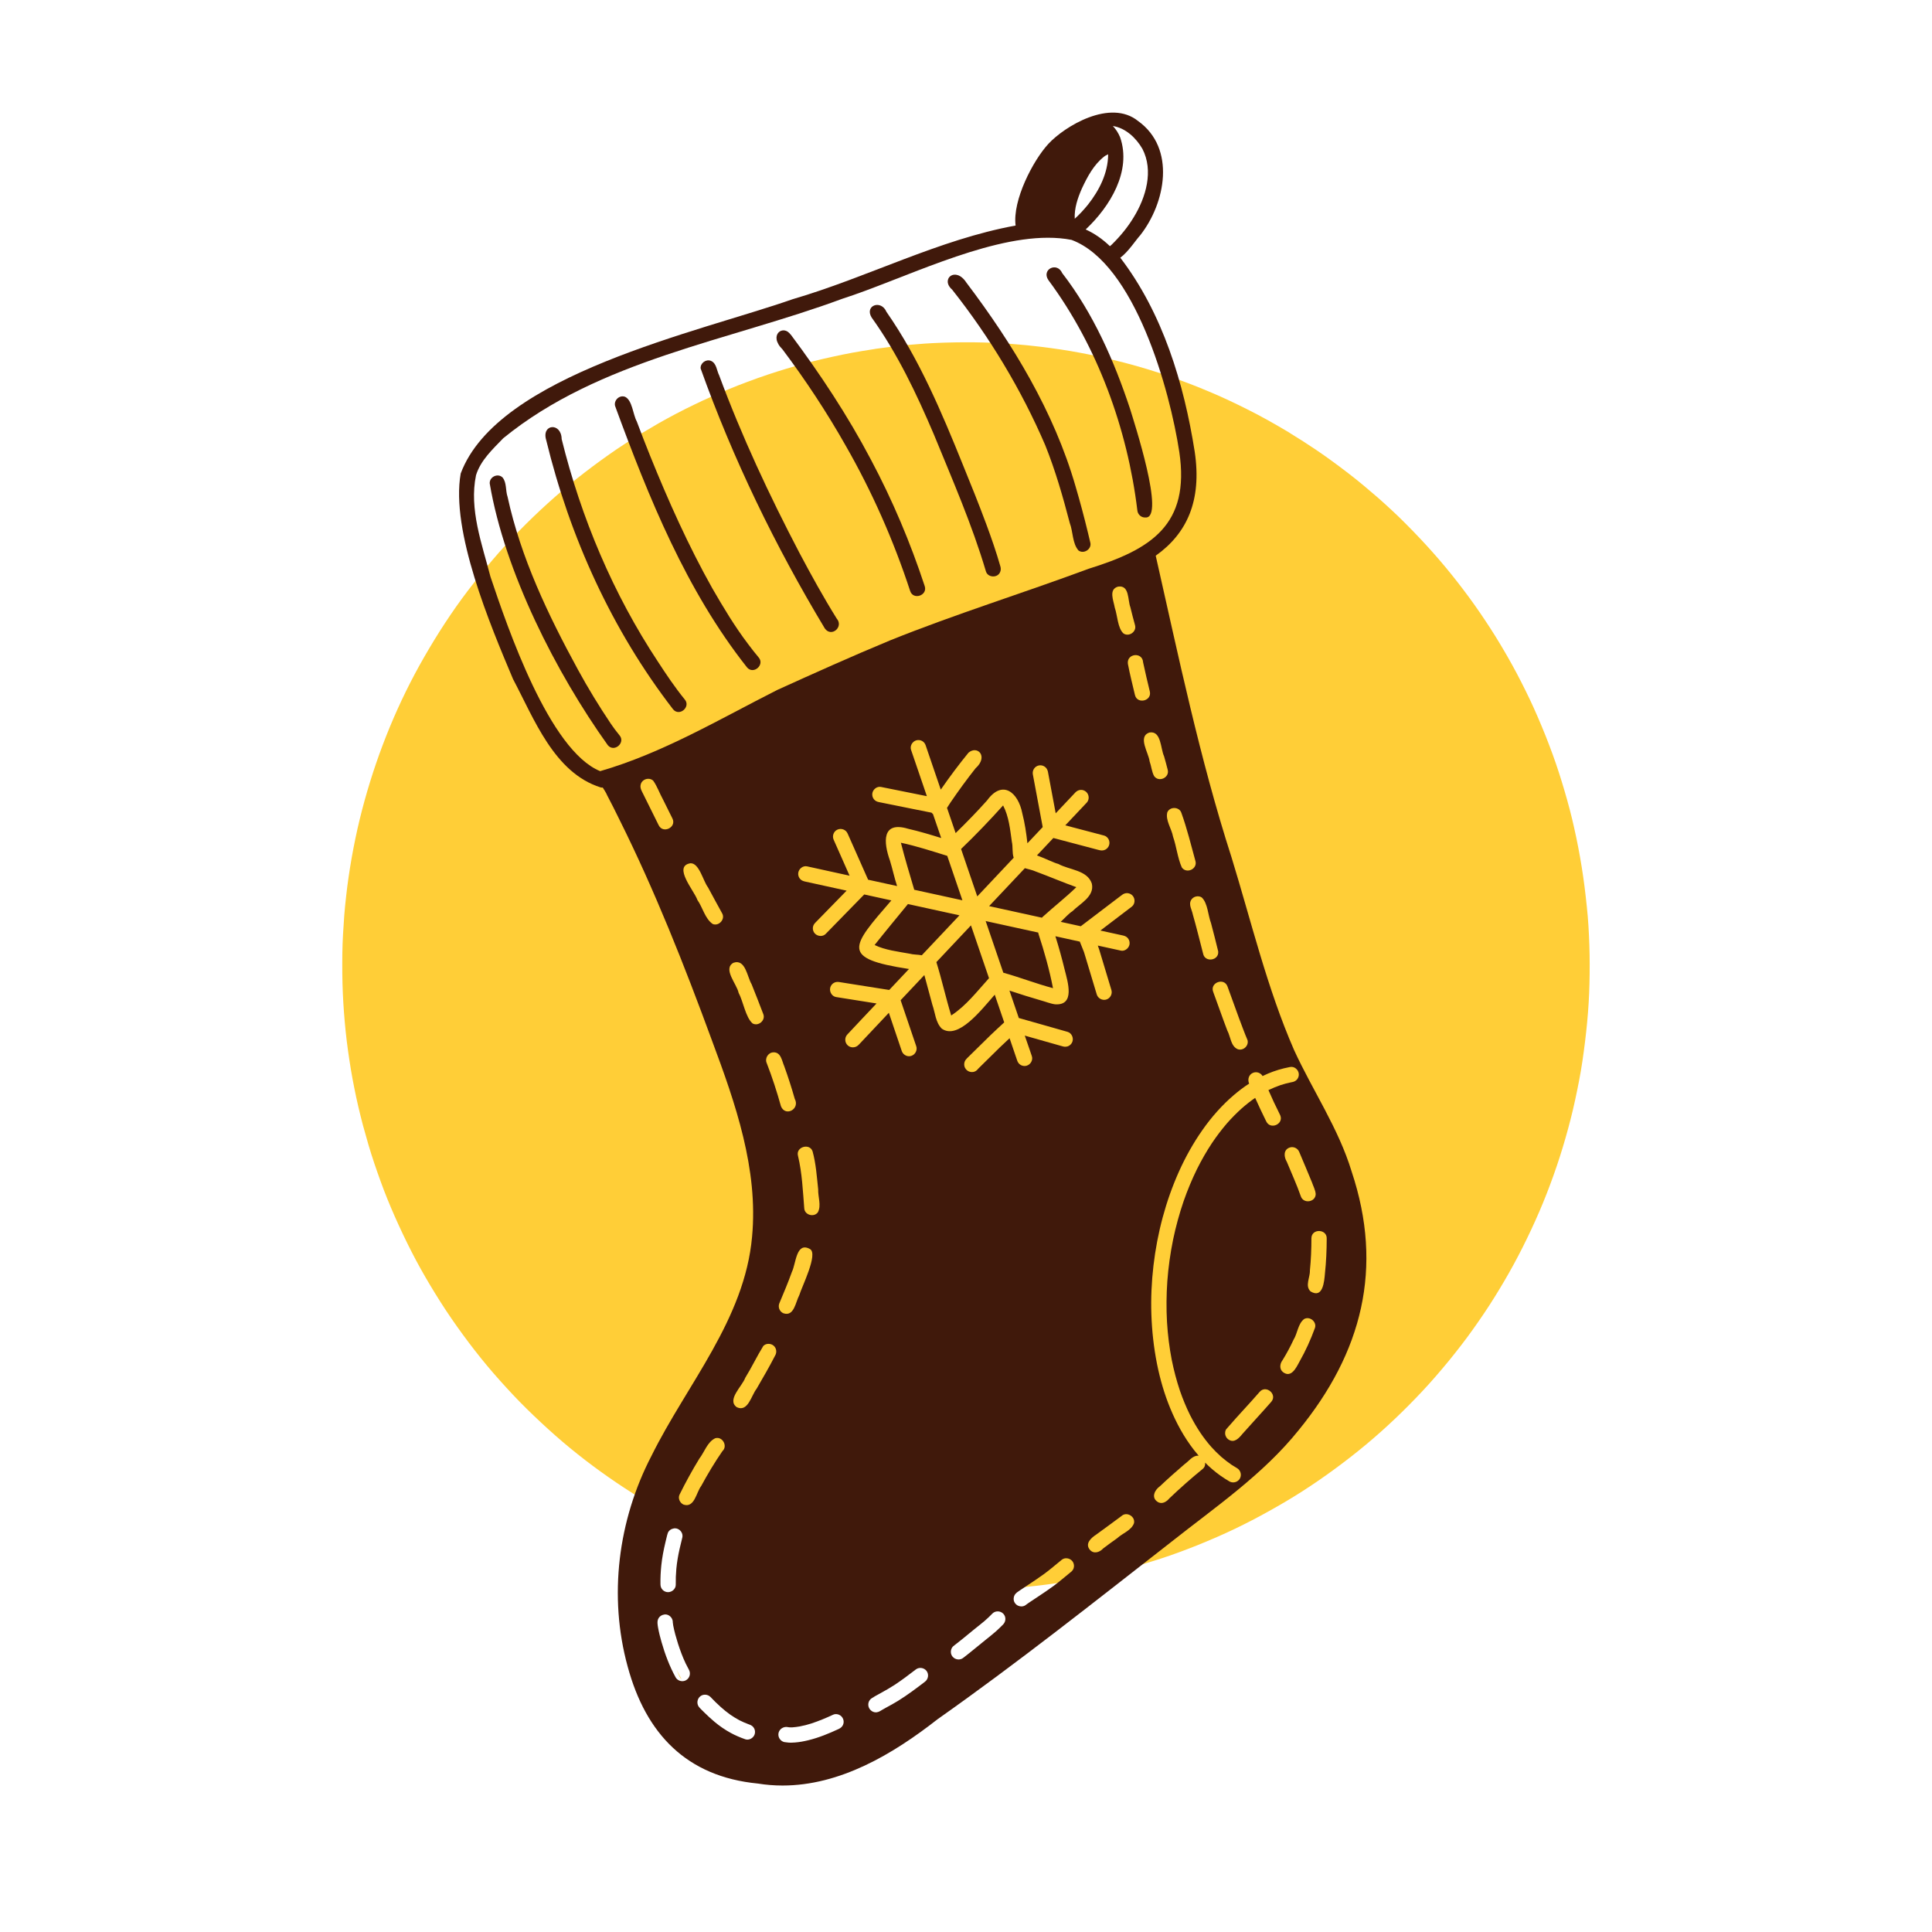
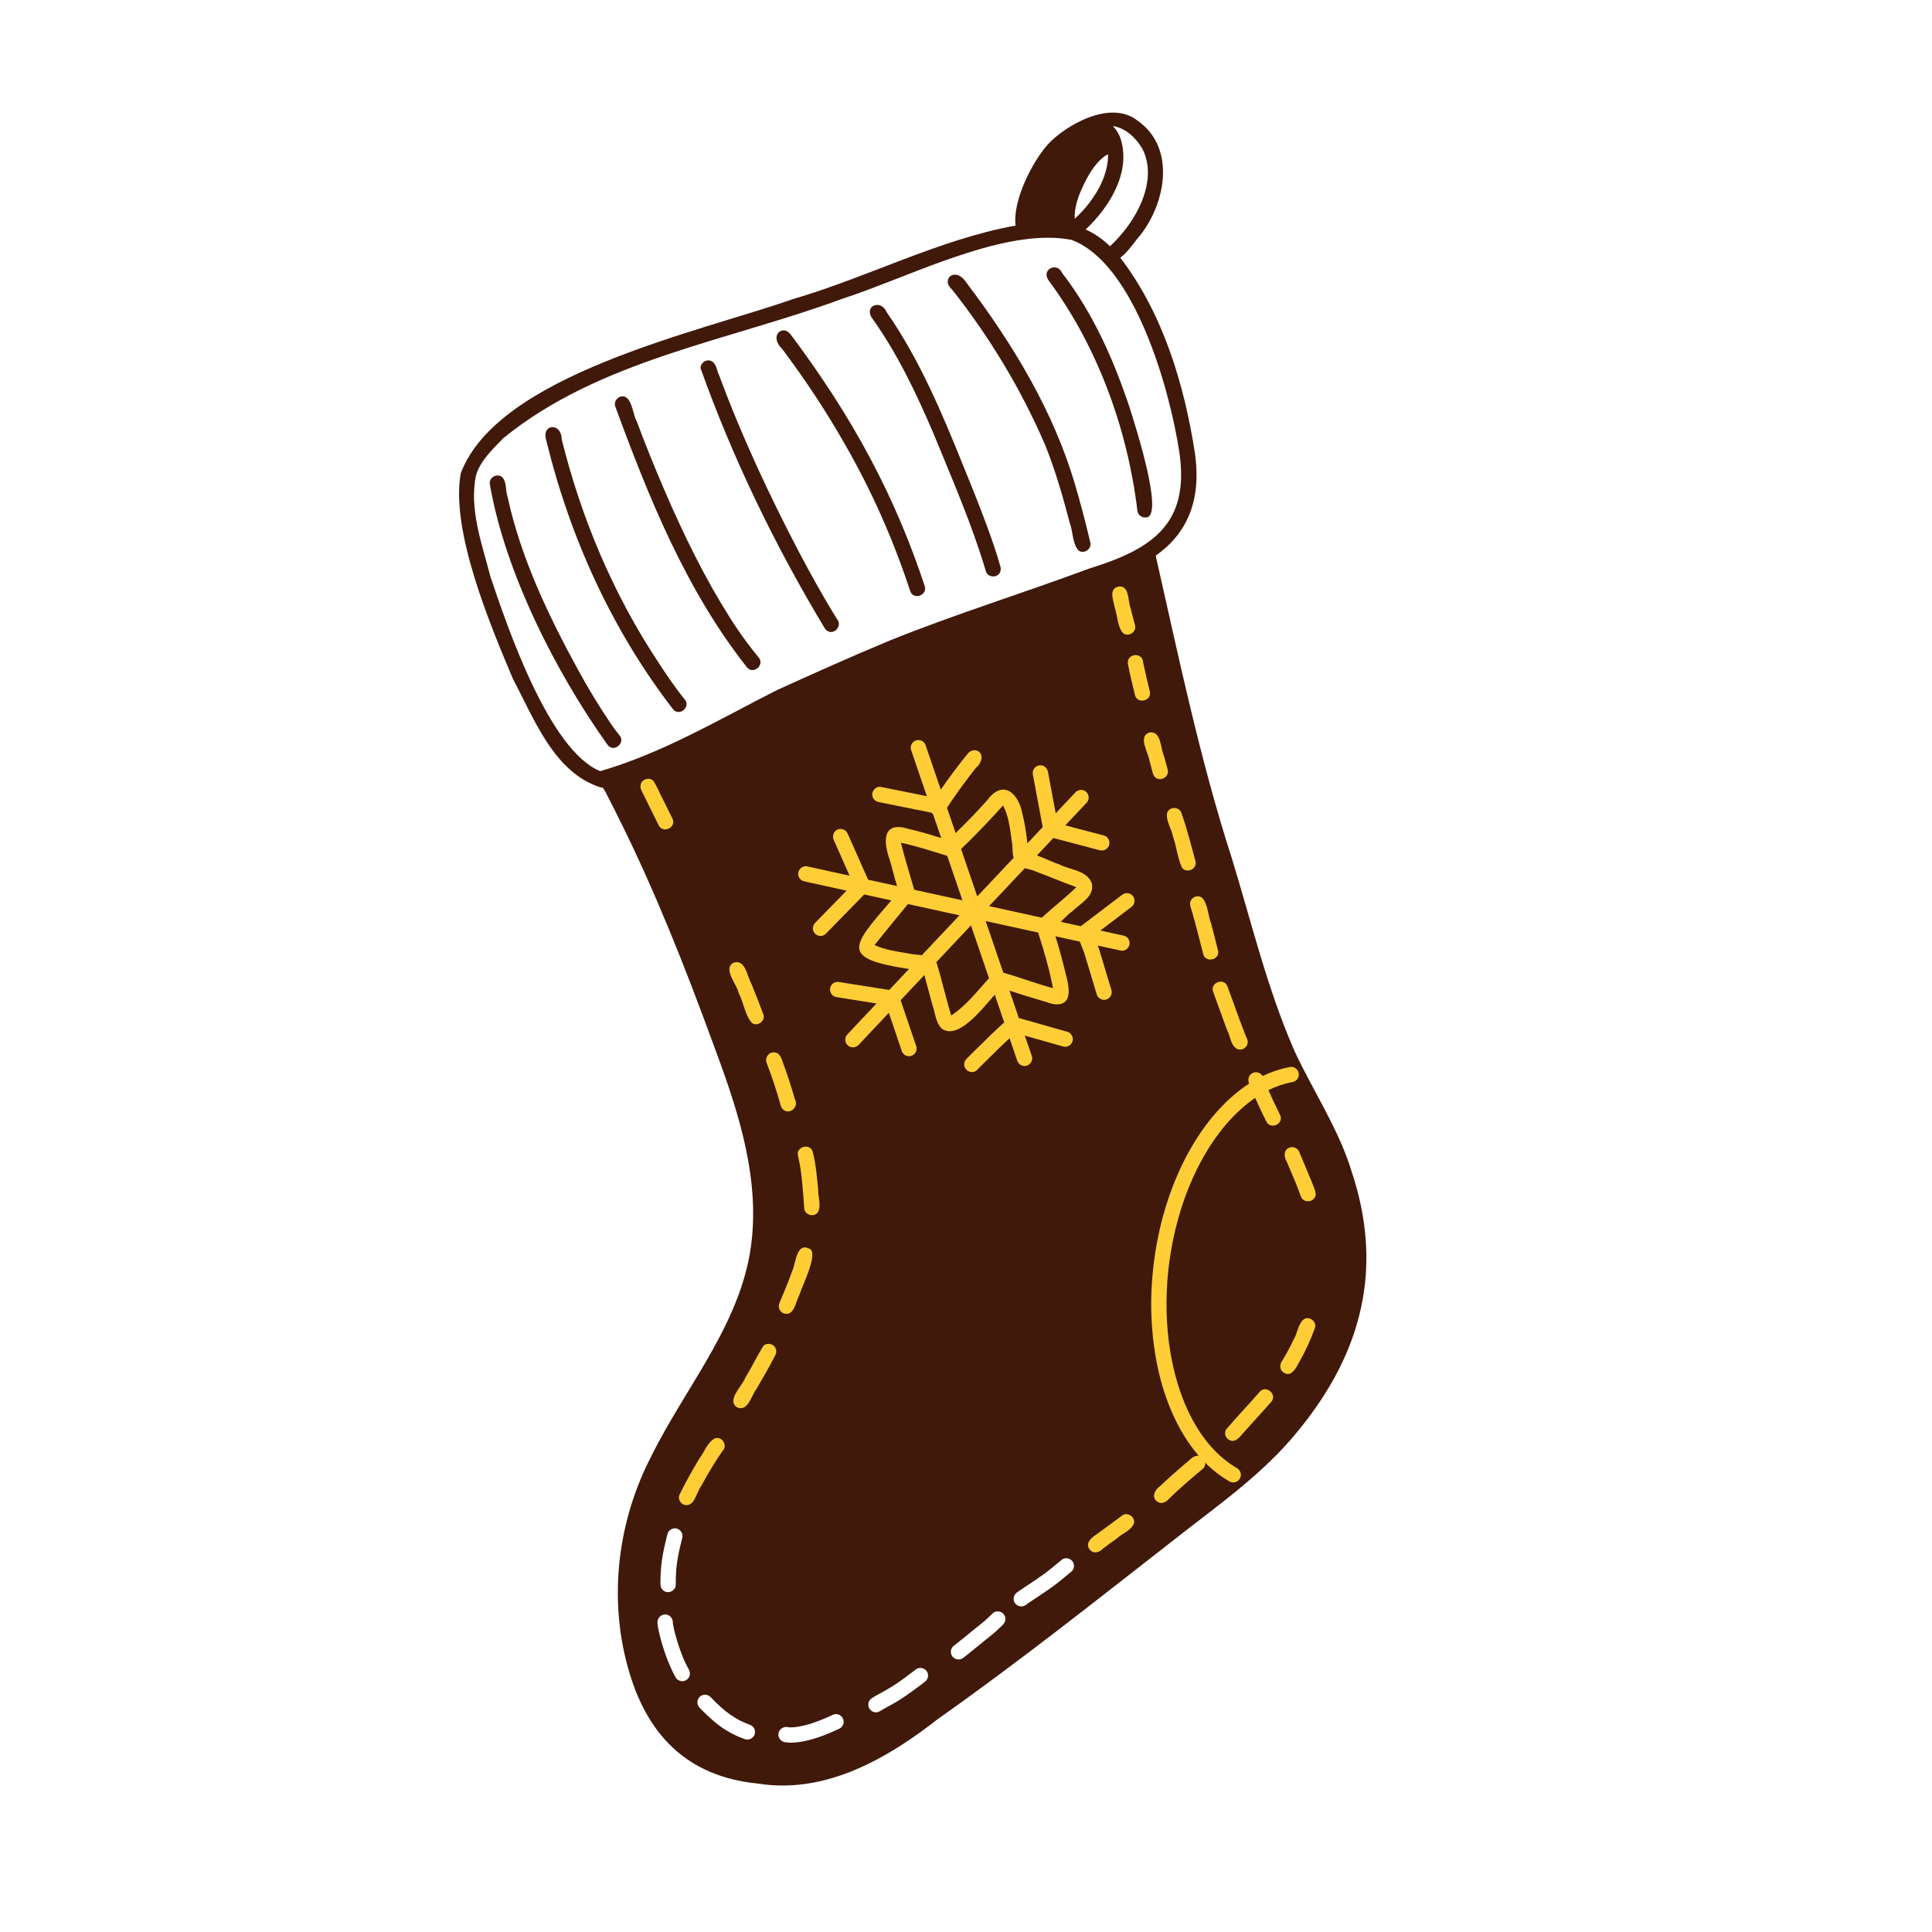
<svg xmlns="http://www.w3.org/2000/svg" xml:space="preserve" style="enable-background:new 0 0 576 576;" viewBox="0 0 576 576" height="576px" width="576px" y="0px" x="0px" version="1.1">
  <style type="text/css">
	.st0{fill:#FFCE37;}
	.st1{fill:#40190B;}
</style>
  <g id="Vector_layer_5_">
-     <path d="M473.84,281.63c0.13,3.85,0.13,7.69,0.04,11.54c-0.17,7.78-0.98,15.54-2.11,23.23   c-0.58,3.93-1.36,7.83-2.2,11.71c-0.83,3.82-1.81,7.61-2.89,11.36c-1.05,3.66-2.21,7.28-3.49,10.86c-1.32,3.71-2.75,7.39-4.31,11   c-3.06,7.07-6.51,13.98-10.41,20.62c-1.92,3.27-3.92,6.5-6.04,9.64c-2.18,3.22-4.42,6.4-6.8,9.48c-1.23,1.59-2.47,3.17-3.75,4.73   c-1.27,1.54-2.56,3.07-3.87,4.58c-2.56,2.96-5.26,5.81-8.01,8.59c-5.4,5.46-11.15,10.59-17.2,15.31   c-6.19,4.83-12.65,9.34-19.41,13.34c-6.65,3.93-13.5,7.55-20.59,10.63c-1.93,0.84-3.87,1.66-5.83,2.45   c-1.84,0.74-3.69,1.43-5.54,2.12c-3.6,1.34-7.27,2.5-10.96,3.59c-7.44,2.18-15,3.91-22.65,5.15c-3.81,0.62-7.63,1.14-11.47,1.51   c-3.89,0.37-7.78,0.68-11.68,0.79c-2.37,0.07-4.73,0.11-7.09,0.11c-1.58,0-3.17-0.02-4.75-0.06c-3.82-0.1-7.64-0.35-11.45-0.67   c-3.99-0.33-7.96-0.85-11.92-1.46c-3.8-0.58-7.57-1.3-11.32-2.12c-3.82-0.84-7.61-1.79-11.36-2.87c-3.72-1.08-7.43-2.22-11.07-3.55   c-3.81-1.38-7.57-2.85-11.3-4.44c-3.62-1.54-7.17-3.23-10.68-5.01c-6.89-3.49-13.56-7.44-19.96-11.77   c-6.33-4.29-12.43-8.95-18.17-14.01c-2.95-2.6-5.81-5.28-8.61-8.03c-2.76-2.71-5.4-5.55-7.98-8.43   c-5.21-5.81-9.99-12.02-14.42-18.45c-2.2-3.19-4.27-6.47-6.26-9.79c-1.95-3.25-3.81-6.57-5.54-9.95c-1.8-3.52-3.5-7.09-5.1-10.71   c-1.52-3.45-2.95-6.95-4.23-10.5c-1.29-3.57-2.53-7.17-3.6-10.82c-0.57-1.95-1.12-3.89-1.65-5.85c-0.49-1.83-0.93-3.66-1.37-5.5   c-0.45-1.9-0.85-3.81-1.23-5.72c-0.36-1.81-0.7-3.62-1-5.43c-0.61-3.76-1.16-7.53-1.55-11.32c-0.39-3.81-0.68-7.63-0.85-11.46   c-0.17-3.96-0.19-7.91-0.14-11.87c0.05-3.75,0.3-7.5,0.57-11.25c0.14-1.91,0.35-3.82,0.56-5.72c0.21-1.88,0.44-3.77,0.72-5.64   c0.29-1.96,0.59-3.91,0.94-5.86c0.34-1.94,0.72-3.87,1.12-5.8c0.78-3.78,1.7-7.54,2.73-11.26c4.12-14.88,10.02-29.3,17.72-42.69   c3.95-6.88,8.27-13.56,13.08-19.88c1.18-1.55,2.38-3.09,3.59-4.62c1.25-1.57,2.55-3.11,3.85-4.64c2.49-2.93,5.1-5.75,7.79-8.5   c5.46-5.58,11.23-10.85,17.35-15.71c3.14-2.49,6.35-4.88,9.63-7.19c1.46-1.03,2.95-2.04,4.45-3.01c1.63-1.05,3.26-2.11,4.93-3.11   c1.75-1.05,3.51-2.09,5.28-3.11c1.72-0.99,3.49-1.92,5.24-2.86c1.77-0.95,3.58-1.82,5.38-2.7c1.66-0.82,3.35-1.59,5.04-2.34   c3.53-1.57,7.09-3.08,10.72-4.41c1.04-0.38,2.07-0.76,3.11-1.14c1.01-0.37,2.03-0.7,3.04-1.05c1.85-0.63,3.72-1.2,5.59-1.77   c3.59-1.09,7.23-2.07,10.89-2.92c3.83-0.88,7.67-1.7,11.55-2.33c1.24-0.2,2.47-0.4,3.71-0.59c0.12-0.03,0.23-0.05,0.36-0.07   c6.53-0.95,13.1-1.58,19.69-1.82c0.27-0.01,0.54-0.02,0.82-0.03c0.35-0.01,0.69-0.02,1.04-0.03c7.13-0.2,14.29-0.04,21.4,0.61   c0.18,0.02,0.37,0.03,0.55,0.05c1.15,0.09,2.29,0.21,3.44,0.34c0.75,0.08,1.49,0.16,2.24,0.25c1.96,0.23,3.91,0.51,5.86,0.79   c1.98,0.29,3.96,0.63,5.93,1c1.72,0.32,3.43,0.66,5.13,1.04c0.14,0.03,0.28,0.06,0.41,0.09c5.03,1.09,10.03,2.38,14.96,3.89   c2.5,0.76,4.99,1.58,7.45,2.47c1.88,0.68,3.76,1.37,5.63,2.1c1.91,0.75,3.8,1.52,5.68,2.32c3.48,1.47,6.89,3.1,10.27,4.78   c4.38,2.17,8.65,4.59,12.85,7.1c0.1,0.06,0.19,0.12,0.27,0.19c2.62,1.6,5.2,3.25,7.75,4.97c3.27,2.21,6.45,4.56,9.58,6.96   c3.01,2.3,5.9,4.75,8.76,7.22c1.44,1.25,2.84,2.55,4.24,3.84c1.42,1.31,2.81,2.66,4.17,4.03c2.79,2.8,5.5,5.66,8.12,8.61   c2.55,2.87,5.01,5.84,7.37,8.87c2.31,2.97,4.55,6,6.67,9.11c2.07,3.03,4.07,6.1,5.95,9.24c0.17,0.25,0.31,0.52,0.46,0.78   c0.16,0.26,0.31,0.52,0.47,0.79c0,0,0,0,0,0.01c0.05,0.08,0.1,0.15,0.14,0.23c0.02,0.04,0.04,0.07,0.07,0.11   c0.07,0.11,0.13,0.22,0.19,0.33c0.31,0.53,0.61,1.06,0.92,1.59c0.46,0.8,0.91,1.61,1.36,2.42c0.93,1.67,1.82,3.37,2.69,5.08   c1.74,3.41,3.4,6.87,4.91,10.39c0.8,1.87,1.59,3.74,2.34,5.62c0.74,1.86,1.44,3.73,2.13,5.6c1.3,3.56,2.45,7.17,3.52,10.81   c1.08,3.67,2.07,7.37,2.89,11.11c0.42,1.89,0.83,3.78,1.19,5.68c0.38,2,0.74,4,1.06,6.01c0.63,3.89,1.11,7.8,1.51,11.72   C473.5,274.05,473.71,277.84,473.84,281.63z" class="st0" />
-   </g>
+     </g>
  <g id="Vector_layer_4_">
    <path d="M184.68,219.2c1.92,2.21-1.56,5.25-3.47,2.97c-15.46-21.62-30.75-51.72-35.2-78   c-0.16-1.96,2.37-3.21,3.81-1.83c1.29,1.54,0.86,3.9,1.5,5.75c3.95,18.21,12.07,35.21,20.95,51.49c3.03,5.56,6.3,10.91,9.82,16.16   C182.89,216.94,183.77,218.09,184.68,219.2z" class="st1" />
    <path d="M200.67,211.47c-18.21-23.58-30.8-51.33-37.82-80.23c-1.5-4.88,4.51-5.4,4.6-0.34   c5.81,23.52,15.35,46.18,28.73,66.41c2.5,3.84,5.06,7.65,7.95,11.2C206.05,210.71,202.58,213.76,200.67,211.47z" class="st1" />
    <path d="M222.71,198.97c-18.12-22.92-29.28-50.57-39.28-77.79c0.04,0.09,0.07,0.18,0.11,0.27   c0.03,0.04,0.05,0.09,0.08,0.13c-1.07-1.76,0.82-4.01,2.76-3.27c2.16,1.08,2.31,5.23,3.46,7.32c1.28,3.45,2.62,6.87,3.99,10.28   c5.46,13.5,11.42,26.83,18.56,39.53c3.29,5.69,6.67,11.34,10.65,16.58c1.02,1.35,2.04,2.69,3.13,3.97   C228.1,198.2,224.62,201.25,222.71,198.97z" class="st1" />
    <path d="M245.92,187.38c-14.77-24.54-27.41-50.58-37.04-77.54c-0.12-1.57,1.59-2.84,3.06-2.26   c1.7,0.69,1.73,2.88,2.47,4.33c6.72,18.16,14.94,35.73,23.91,52.88c3.52,6.64,7.15,13.23,11.13,19.62   C251.61,186.87,247.9,190.12,245.92,187.38z" class="st1" />
    <path d="M271.35,176.19c-4.93-15.04-11.35-29.6-19.22-43.33c-5.64-9.97-11.96-19.54-18.84-28.7   c-4.36-4.31,0.36-7.67,2.49-4.28c-0.01-0.02-0.02-0.04-0.03-0.07c-0.04-0.08-0.09-0.16-0.13-0.24   c8.89,11.9,17.11,24.32,24.04,37.48c6.42,12.06,11.76,24.71,16.03,37.69C276.62,177.53,272.27,179.02,271.35,176.19z" class="st1" />
    <path d="M293.93,170.32c-4.14-13.98-10.02-27.38-15.53-40.85c-5.16-12.11-10.85-24.11-18.55-34.83   c-2.16-3.57,2.85-5.42,4.44-1.66c9.76,14.03,16.43,29.87,22.8,45.64c2.39,5.85,4.75,11.71,6.95,17.64c1.55,4.17,3,8.36,4.22,12.64   c0.17,0.6,0.15,1.21-0.14,1.77C297.3,172.39,294.46,172.21,293.93,170.32z" class="st1" />
    <path d="M321.53,164.11c-1.85-2.13-1.59-5.56-2.59-8.17c-2.05-7.86-4.29-15.69-7.33-23.24   c-7.11-16.54-16.59-32.26-27.76-46.37c-3.58-3.13,1.04-7.07,4.28-2.05c13.85,18.31,26.1,38.48,32.51,60.65   c1.36,4.61,2.6,9.26,3.73,13.94c0.24,0.98,0.47,1.96,0.7,2.94C325.52,163.72,323.1,165.29,321.53,164.11z" class="st1" />
    <path d="M339.08,152.12c-2.94-24.31-11.91-48.93-26.52-68.62c-2.15-3.18,2.59-5.56,4.13-2.07   c9.27,12.01,15.45,26.08,20.2,40.4c1.16,3.83,10.7,32.94,4.58,32.45C340.23,154.35,339.17,153.36,339.08,152.12z" class="st1" />
    <path d="M203.34,458.74c0.12-0.33,0.17-0.7,0.13-1.05c-0.12-1.1-1.11-2.04-2.22-2.04c-0.1,0-0.2,0.01-0.3,0.02   c-0.78,0.12-1.54,0.58-1.84,1.35c-0.09,0.23-0.15,0.44-0.21,0.68c-0.17,0.7-0.34,1.41-0.51,2.11c-0.54,2.27-0.99,4.57-1.23,6.9   c-0.19,1.87-0.29,3.75-0.25,5.64c0.01,0.62,0.2,1.19,0.64,1.64c0.41,0.43,0.99,0.68,1.58,0.69c0.02,0,0.03,0,0.05,0   c1.18,0,2.31-1,2.29-2.22c-0.03-1.58,0.03-3.15,0.17-4.72c0.19-2.02,0.53-4.02,0.98-5.99c0.16-0.67,0.32-1.34,0.48-2.01   C203.18,459.41,203.24,459.07,203.34,458.74z M204.53,500.93c1.09-0.61,1.47-2.02,0.87-3.1c-0.35-0.64-0.69-1.29-1-1.94   c-0.9-1.9-1.62-3.87-2.27-5.87c-0.56-1.77-1.07-3.57-1.42-5.39c-0.05-0.32-0.1-0.63-0.13-0.95c0-0.11,0-0.22-0.01-0.32   c-0.12-1.08-1.1-2.04-2.21-2.04c-0.1,0-0.21,0.01-0.31,0.03c-0.71,0.12-1.32,0.45-1.7,1.08c-0.3,0.5-0.35,1.02-0.32,1.58   c0.03,0.43,0.09,0.86,0.17,1.29c0.26,1.44,0.62,2.86,1.03,4.27c1.04,3.63,2.37,7.19,4.19,10.49c0.41,0.74,1.2,1.16,2.01,1.16   C203.8,501.22,204.18,501.13,204.53,500.93z M225.01,517c0.17-0.59,0.1-1.23-0.2-1.76c-0.3-0.53-0.77-0.87-1.34-1.07   c-0.1-0.04-0.2-0.07-0.3-0.11c-0.93-0.35-1.85-0.74-2.73-1.19c-0.93-0.5-1.84-1.06-2.71-1.66c-0.99-0.7-1.93-1.47-2.84-2.28   c-1.05-0.96-2.08-1.94-3.05-2.98c-0.44-0.46-1.05-0.7-1.66-0.7c-0.47,0-0.95,0.14-1.35,0.44c-0.99,0.74-1.21,2.2-0.47,3.19   c0.21,0.28,0.48,0.53,0.72,0.78c0.33,0.34,0.67,0.67,1.01,1c0.96,0.93,1.94,1.85,2.96,2.7c1.5,1.25,3.12,2.37,4.84,3.3   c1.37,0.75,2.81,1.35,4.28,1.87c0.21,0.08,0.43,0.11,0.65,0.11C223.79,518.65,224.73,517.94,225.01,517z M251.33,514.25   c0.25-0.56,0.26-1.2,0.03-1.77c-0.22-0.55-0.65-1-1.19-1.24c-0.53-0.24-1.23-0.29-1.77-0.03c-2.12,0.99-4.28,1.89-6.5,2.62   c-1.15,0.37-2.32,0.67-3.52,0.89c-0.73,0.13-1.46,0.22-2.2,0.27c-0.28,0.01-0.56,0.01-0.85-0.01c-0.41-0.05-0.84-0.16-1.24-0.09   c-0.1,0.01-0.2,0.03-0.31,0.05c0.03,0,0.06-0.01,0.09-0.01c-1,0.23-1.78,1.08-1.81,2.16c-0.03,1.21,0.96,2.32,2.2,2.34   c0.28,0.03,0.56,0.08,0.85,0.1c0.22,0.02,0.44,0.03,0.66,0.03c0.41,0,0.83-0.03,1.24-0.06c1.34-0.1,2.67-0.35,3.97-0.67   c3.14-0.76,6.18-2.02,9.11-3.38C250.64,515.18,251.08,514.81,251.33,514.25z M275.78,501.37c0.98-0.76,1.22-2.18,0.47-3.19   c-0.73-0.98-2.2-1.22-3.19-0.47c-2.09,1.61-4.2,3.21-6.41,4.66c-0.01,0-0.01,0.01-0.02,0.01c-1.3,0.84-2.65,1.61-4.01,2.36   c-0.56,0.3-1.12,0.6-1.67,0.92c-0.31,0.18-0.62,0.39-0.93,0.56c0.09-0.04,0.18-0.09,0.27-0.13c0,0,0,0,0,0   c0.1-0.03,0.19-0.06,0.29-0.09c0.05-0.01,0.11-0.02,0.16-0.03c-0.54,0.11-1.03,0.37-1.38,0.82c-0.38,0.47-0.55,1.08-0.48,1.68   c0.12,1.1,1.11,2.04,2.22,2.04c0.1,0,0.2-0.01,0.3-0.02c0.37-0.06,0.68-0.17,1-0.36c0.17-0.1,0.34-0.21,0.51-0.31   c0.42-0.26,0.86-0.49,1.29-0.73c1.2-0.65,2.4-1.3,3.56-2.02C270.55,505.34,273.18,503.37,275.78,501.37z M299.06,484.32   c0.87-0.89,0.93-2.31,0.05-3.22c-0.44-0.45-1.05-0.69-1.66-0.69c-0.57,0-1.14,0.21-1.56,0.63c-0.77,0.79-1.56,1.55-2.4,2.27   c-1.02,0.86-2.08,1.68-3.12,2.52c-1.16,0.94-2.31,1.9-3.47,2.84c-0.54,0.43-1.08,0.86-1.62,1.28c-0.21,0.16-0.42,0.33-0.63,0.49   c-0.32,0.25-0.64,0.47-0.84,0.84c-0.46,0.8-0.44,1.8,0.12,2.55c0.44,0.58,1.13,0.92,1.84,0.92c0.18,0,0.37-0.02,0.55-0.07   c0.1-0.02,0.19-0.06,0.29-0.09c0,0,0,0,0,0c0,0,0,0,0,0c0.09-0.04,0.18-0.08,0.26-0.12c0,0,0,0,0,0c0,0,0,0,0,0c0,0,0,0,0,0h0h0v0   c0,0,0,0,0,0c0.09-0.05,0.17-0.1,0.25-0.16c0,0,0.01,0,0.01-0.01c0.07-0.06,0.15-0.11,0.23-0.17c2.21-1.7,4.33-3.51,6.51-5.25   c1.05-0.84,2.1-1.67,3.11-2.56C297.7,485.67,298.39,485,299.06,484.32z M320.17,467.21c0.1-0.6-0.06-1.23-0.42-1.72   c-0.44-0.58-1.15-0.92-1.87-0.92c-0.47,0-0.94,0.14-1.32,0.45c-0.03,0.03-0.07,0.05-0.1,0.08c-1.75,1.4-3.43,2.9-5.25,4.21   c-1.56,1.13-3.17,2.2-4.77,3.26c-0.78,0.52-1.57,1.02-2.34,1.56c-0.24,0.16-0.47,0.33-0.71,0.49c-0.09,0.06-0.18,0.12-0.26,0.19   c-0.65,0.53-0.97,1.24-0.91,2.09c0.05,0.78,0.63,1.53,1.34,1.83c0.3,0.13,0.61,0.2,0.94,0.2c0.09,0,0.17,0,0.26-0.01   c0.49-0.05,0.93-0.27,1.27-0.58c0.39-0.3,0.83-0.57,1.23-0.85c0.81-0.55,1.63-1.08,2.44-1.62c1.48-0.99,2.97-1.98,4.41-3.04   c1.78-1.3,3.44-2.78,5.16-4.16C319.75,468.31,320.08,467.81,320.17,467.21z M330.38,46.03c0-0.01,0-0.02,0-0.03   c-0.43,0.21-0.88,0.4-1.27,0.74c-3.06,2.42-4.94,5.99-6.56,9.46c-1.25,2.84-2.29,5.89-2.13,9.02c1.42-1.29,2.73-2.7,3.94-4.2   C327.74,56.74,330.35,51.59,330.38,46.03z M338.02,64.74c3.64-5.93,5.96-13.85,2.57-20.37c-1.88-3.25-5.02-6.22-8.81-6.8   c0.86,0.88,1.6,2,2.18,3.38c3.46,10.06-3.01,20.63-10.28,27.46c2.59,1.18,4.99,2.83,7.23,4.99c0.16-0.16,0.34-0.31,0.52-0.45   C333.94,70.49,336.21,67.77,338.02,64.74z M324.59,169.56c18.67-5.79,30.22-13.12,27.01-34.77c-2.8-18.5-13.27-56.22-32.13-63.27   c-2.24-0.44-4.6-0.64-7.04-0.64h0h0h0h0h0h0c-19.34,0-43.99,12.65-61.24,18.17c-33.95,12.58-72.5,18.24-101.15,41.6   c-3.15,3.28-6.74,6.56-8.12,11.02c-2.11,10.14,1.78,20.51,4.3,30.26c5.12,15.24,17.55,51.8,32.71,57.98   c18.7-5.41,35.53-15.48,52.8-24.21c11.15-5.06,22.39-10.12,33.69-14.8C284.87,183.07,304.93,176.87,324.59,169.56z M402.97,349.27   c9.6,28.78,3.12,53.98-15.82,77.15c-10.58,13.17-24.67,22.78-37.81,33.17c-23.03,17.97-45.92,36.14-69.81,52.97   c-13.32,10.43-29.06,19.77-46.22,19.77c-2.43,0-4.89-0.19-7.37-0.59c-21.25-2.07-33.39-14.81-38.82-34.92   c-5.73-20.89-2.87-43.56,7.08-62.72c10.6-21.44,27.8-40.68,30.02-65.37c1.89-20.18-4.97-39.8-11.92-58.42   c-8.25-22.49-17.07-44.8-27.69-66.1c-1.17-2.39-2.35-4.76-3.6-7.11c-0.31-0.78-0.84-1.53-1.3-2.29c-0.21,0.01-0.43-0.01-0.63-0.05   c-13.87-4.36-19.84-20.46-26.12-32.29c-6.8-16.09-18.64-44.17-15.61-61.3c10.98-29.51,71.25-42.24,98.94-51.96   c22.38-6.53,43.51-17.77,66.5-21.97c-0.98-7.52,5.19-19.39,9.75-24.33c4.89-5.29,18.48-13.54,26.78-6.82   c11.31,8.11,8.19,24.41,0.62,34.05c-1.19,1.26-3.61,5.03-5.94,6.69c12.67,16.56,18.98,37.49,22.19,57.86   c2.17,14.62-2.34,24.39-11.63,30.98c6.84,30.18,13.12,60.5,22.62,89.99c5.91,19.21,10.58,38.95,18.64,57.42   C391.38,325.2,399.06,336.4,402.97,349.27z" class="st1" />
  </g>
  <g id="Vector_layer_3_">
    <path d="M200.48,244.03c1.3,2.63-2.82,4.66-4.11,1.99c-1.53-3.06-3.03-6.14-4.56-9.2c-0.43-0.89-1.05-1.81-0.81-2.85   c0.33-1.67,2.53-2.37,3.76-1.2c1.21,1.71,1.9,3.8,2.93,5.64C198.62,240.28,199.55,242.16,200.48,244.03z" class="st0" />
-     <path d="M215.32,272.34c0.95,1.74-1.02,3.88-2.83,3.14c-2.32-1.59-2.98-4.92-4.58-7.19   c-0.9-2.69-7.41-10.02-2.08-10.92c2.63-0.15,3.79,5.29,5.24,7.17C212.46,267.16,213.91,269.74,215.32,272.34z" class="st0" />
    <path d="M227.58,302.38c0.71,1.85-1.51,3.71-3.21,2.74c-2.08-1.78-2.8-6.62-4.17-9.14c-0.51-2.59-4.8-7.12-1.54-8.94   c3.61-1.25,4.09,4.19,5.43,6.41C225.29,296.41,226.43,299.39,227.58,302.38z" class="st0" />
    <path d="M236.95,327.62c1.62,3.03-2.79,5.45-4.12,2.19c-1.21-4.34-2.6-8.63-4.23-12.83c-0.66-1.42,0.39-3.18,1.97-3.24   c2.29-0.09,2.54,2.56,3.25,4.16C234.98,321.11,236.02,324.35,236.95,327.62z" class="st0" />
    <path d="M243.93,354.6c-0.09,2.22,1.01,4.82-0.1,6.84c-1.16,1.57-3.91,0.81-4.05-1.16   c-0.42-5.23-0.64-10.54-1.86-15.65c-0.77-2.7,3.48-3.93,4.34-1.37C243.28,346.95,243.52,350.81,243.93,354.6z" class="st0" />
    <path d="M241.49,372.39c2.52,1.42-2.46,11.26-3.2,13.77c-1.1,2.01-1.52,6.47-4.73,5.37c-1.15-0.49-1.68-1.85-1.2-2.99   c1.3-3.11,2.62-6.2,3.75-9.38C237.32,376.75,237.35,370.07,241.49,372.39z" class="st0" />
    <path d="M230.58,401.14c0.92,0.72,1.11,2.07,0.49,3.04c-1.72,3.36-3.63,6.62-5.52,9.89c-1.56,1.95-2.53,7.02-5.87,5.48   c-3.12-2.19,1.62-6.28,2.5-8.77c1.92-3.1,3.48-6.42,5.39-9.5C228.36,400.46,229.72,400.47,230.58,401.14z" class="st0" />
    <path d="M215.14,432.83c-0.21,0.15-0.45,0.27-0.71,0.35C214.69,433.11,214.93,432.99,215.14,432.83z M213.24,428.79   c2.15-0.64,3.8,2.33,2.15,3.83c-2.31,3.33-4.39,6.83-6.33,10.39c-1.48,1.92-1.99,6.64-5.26,5.57c-1.09-0.47-1.75-1.88-1.2-2.99   c1.81-3.66,3.77-7.24,5.9-10.72C210.03,432.89,210.89,429.9,213.24,428.79z" class="st0" />
    <path d="M202.4,459.39c0,0,0.01,0,0.01,0C202.41,459.39,202.41,459.39,202.4,459.39   C202.4,459.39,202.4,459.39,202.4,459.39z" class="st0" />
    <path d="M202.58,499.82c-0.31-0.7-0.61-1.4-0.9-2.11c0.47,0.98,0.97,1.95,1.51,2.9c0,0.01,0.01,0.01,0.01,0.02   C202.96,500.43,202.75,500.16,202.58,499.82z" class="st0" />
    <path d="M314.85,468.01c0.01,0.01,0.02,0.01,0.02,0.02c0,0,0,0,0,0C314.87,468.03,314.86,468.02,314.85,468.01z" class="st0" />
    <path d="M313.1,471.35C313.1,471.35,313.1,471.35,313.1,471.35C313.1,471.35,313.1,471.35,313.1,471.35z" class="st0" />
    <path d="M313.1,471.35C313.1,471.35,313.1,471.35,313.1,471.35C313.1,471.35,313.1,471.35,313.1,471.35   C313.1,471.35,313.1,471.35,313.1,471.35z" class="st0" />
    <path d="M313.1,471.36C313.1,471.36,313.1,471.36,313.1,471.36C313.1,471.36,313.1,471.36,313.1,471.36z" class="st0" />
    <path d="M334.39,451.96c1.52-1.38,4.12,0.15,3.7,2.14c-0.74,2.16-3.41,3-5.01,4.49c-1.47,1.07-2.98,2.11-4.17,3.05   c-1.03,1.14-2.77,1.75-3.94,0.45c-1.62-1.87,0.34-3.59,1.87-4.59C329.36,455.64,331.91,453.84,334.39,451.96z" class="st0" />
    <path d="M347.94,444.21c0.11,0.11,0.2,0.23,0.28,0.36C348.16,444.44,348.05,444.31,347.94,444.21z M348.55,445.4   c0-0.03-0.01-0.06-0.01-0.09c-0.01-0.02-0.02-0.04-0.03-0.06C348.53,445.3,348.54,445.35,348.55,445.4z M387.21,320.07   c0.08,0.59-0.09,1.2-0.45,1.67c-0.38,0.5-0.92,0.77-1.53,0.88c-0.08,0.01-0.16,0.03-0.24,0.04c-1.11,0.22-2.2,0.52-3.27,0.87   c-1.21,0.42-2.39,0.91-3.55,1.47c0.52,1.19,1.06,2.38,1.6,3.56c0.62,1.34,1.32,2.64,1.93,3.98c1.06,2.64-3,4.38-4.19,1.77   c0.01,0.03,0.03,0.06,0.04,0.1c-1.15-2.35-2.28-4.7-3.34-7.09c-1.42,0.97-2.77,2.04-4.06,3.18c-1.53,1.38-2.98,2.85-4.34,4.4   c-1.61,1.87-3.09,3.83-4.47,5.88c-1.65,2.49-3.13,5.09-4.47,7.77c-1.52,3.1-2.84,6.28-3.98,9.54c-1.28,3.75-2.33,7.58-3.14,11.46   c-0.84,4.11-1.42,8.28-1.73,12.46c-0.28,4.06-0.32,8.13-0.09,12.19c0.23,3.77,0.69,7.52,1.41,11.23c0.63,3.11,1.43,6.18,2.44,9.19   c0.85,2.45,1.83,4.85,2.98,7.18c0.95,1.89,2.02,3.73,3.2,5.49c0.97,1.42,2.02,2.78,3.15,4.07c0.94,1.04,1.92,2.02,2.97,2.96   c0.99,0.85,2.02,1.65,3.1,2.39c0.53,0.35,1.08,0.68,1.63,1c1.07,0.63,1.46,2.04,0.83,3.12c-0.42,0.72-1.2,1.13-1.99,1.13   c-0.38,0-0.77-0.1-1.12-0.3c-1.84-1.07-3.58-2.29-5.19-3.69c-0.71-0.61-1.39-1.25-2.05-1.91c0.09,0.69-0.12,1.4-0.73,1.89   c-3.42,2.79-6.74,5.72-9.93,8.77c-0.86,1.04-2.25,1.89-3.53,1.02c-1.98-1.3-0.8-3.6,0.76-4.67c2.38-2.25,4.83-4.43,7.32-6.56   c1.26-0.87,2.3-2.5,3.95-2.52c0.08,0,0.16,0,0.24,0.01c-0.48-0.55-0.94-1.11-1.39-1.69c-2.97-3.8-5.29-8.08-7.12-12.53   c-1.75-4.24-3.02-8.68-3.92-13.18c-0.96-4.84-1.5-9.75-1.67-14.69c-0.17-4.86,0.06-9.75,0.62-14.58c0.57-4.88,1.49-9.71,2.77-14.45   c1.24-4.6,2.83-9.11,4.77-13.46c1.97-4.41,4.33-8.64,7.11-12.59c2.67-3.8,5.76-7.31,9.29-10.33c1.45-1.24,2.98-2.4,4.58-3.43   c-0.53-1.23-0.11-2.75,1.23-3.25c1.05-0.4,2.23,0.05,2.78,0.99c0.53-0.26,1.07-0.5,1.61-0.73c2.06-0.87,4.2-1.51,6.4-1.93   c0.08-0.01,0.16-0.03,0.23-0.04C385.88,317.87,387.06,318.88,387.21,320.07z" class="st0" />
-     <path d="M375.52,415c1.88-2.27,5.42,0.69,3.49,2.93c-1.4,1.62-2.86,3.2-4.29,4.79c-1.45,1.61-2.88,3.23-4.34,4.82   c-0.99,1.21-2.39,2.77-4.06,1.67c-0.7-0.44-1.1-1.24-1.06-2.06c0.01-0.51,0.21-0.97,0.53-1.33c-0.06,0.09-0.15,0.18-0.19,0.28   c0.16-0.18,0.31-0.36,0.47-0.55c0.06-0.05,0.12-0.09,0.18-0.14c0,0-0.01,0-0.01,0c-0.05,0.04-0.11,0.09-0.16,0.13   C369.16,421.96,372.44,418.56,375.52,415z" class="st0" />
+     <path d="M375.52,415c1.88-2.27,5.42,0.69,3.49,2.93c-1.4,1.62-2.86,3.2-4.29,4.79c-1.45,1.61-2.88,3.23-4.34,4.82   c-0.99,1.21-2.39,2.77-4.06,1.67c-0.7-0.44-1.1-1.24-1.06-2.06c0.01-0.51,0.21-0.97,0.53-1.33c-0.06,0.09-0.15,0.18-0.19,0.28   c0.06-0.05,0.12-0.09,0.18-0.14c0,0-0.01,0-0.01,0c-0.05,0.04-0.11,0.09-0.16,0.13   C369.16,421.96,372.44,418.56,375.52,415z" class="st0" />
    <path d="M388.81,393.25c1.7-0.95,3.87,0.87,3.21,2.7c-1.26,3.45-2.77,6.8-4.59,9.99c-0.97,1.81-2.47,5-4.92,3.14   c-1.12-0.87-0.96-2.48-0.17-3.51c1.23-1.98,2.33-4.03,3.31-6.14C386.86,397.5,386.95,394.67,388.81,393.25z" class="st0" />
-     <path d="M394.28,382.39c-0.04-0.09-0.08-0.19-0.13-0.27C394.19,382.21,394.24,382.3,394.28,382.39z M390.98,369.13   c0.07-2.94,4.72-2.77,4.56,0.19c-0.01,3.43-0.15,6.87-0.52,10.28c-0.21,2.46-0.6,7.67-4.29,5.42c-1.75-1.64-0.11-4.19-0.2-6.24   C390.86,375.57,390.98,372.34,390.98,369.13z" class="st0" />
    <path d="M391.13,352.47c0.39,1.16,1.04,2.3,1.13,3.53c-0.05,2.44-3.64,2.98-4.43,0.68c-1.22-3.51-2.78-6.89-4.19-10.32   c-0.86-1.42-1.06-3.51,0.78-4.21c1.15-0.46,2.51,0.17,2.94,1.32C388.62,346.48,389.91,349.47,391.13,352.47z" class="st0" />
    <path d="M371.94,310.12c0.42,1.66-1.28,3.24-2.91,2.69c-2.11-0.87-2.14-3.74-3.12-5.56   c-1.47-3.82-2.78-7.69-4.21-11.53c-1.07-2.74,3.24-4.4,4.26-1.62c1.55,4.15,2.97,8.34,4.57,12.47   C370.96,307.77,371.46,308.94,371.94,310.12z" class="st0" />
    <path d="M363.19,283.64c0.29,2.77-3.97,3.41-4.5,0.67c-1.01-3.89-1.95-7.79-3.06-11.65c-0.26-1.42-1.36-2.98-0.49-4.37   c0.63-1.05,2.12-1.4,3.14-0.73c1.82,1.71,1.86,5.33,2.77,7.66C361.77,278.02,362.53,280.82,363.19,283.64z" class="st0" />
    <path d="M355.43,255.36c-0.36-0.24-0.81-0.38-1.25-0.37C354.63,255,355.06,255.13,355.43,255.36z M356.42,256.76   c0.6,2.35-2.7,3.85-4.08,1.85c-1.28-2.89-1.57-6.17-2.61-9.17c-0.42-2.37-2.31-4.86-1.72-7.24c0.74-1.79,3.59-1.73,4.2,0.14   C353.91,247.05,355.09,251.93,356.42,256.76z" class="st0" />
    <path d="M348.14,229.51c0.6,2.34-2.68,3.85-4.07,1.85c-0.71-1.34-0.81-2.95-1.33-4.38c-0.28-2.54-3.7-7.44,0-8.6   c3.51-0.55,3.24,4.85,4.31,7.09C347.45,226.81,347.78,228.16,348.14,229.51z" class="st0" />
    <path d="M338.13,199.81c0.01,0,0.03,0,0.04,0c-0.07-0.01-0.15-0.02-0.22-0.04   C338.01,199.78,338.07,199.79,338.13,199.81z M342.8,206.14c0.69,2.86-3.78,3.92-4.44,1.03c-0.72-3.08-1.51-6.16-2.1-9.27   c-0.39-3.12,4.38-3.6,4.54-0.43C341.41,200.38,342.11,203.26,342.8,206.14z" class="st0" />
    <path d="M338.4,186.42c0.53,1.9-1.81,3.54-3.43,2.45c-1.76-1.54-1.82-5.44-2.61-7.68c-0.34-2.07-1.95-5.49,0.98-6.3   c3.43-0.52,2.84,3.98,3.66,6.14C337.43,182.83,337.91,184.63,338.4,186.42z" class="st0" />
    <path d="M282.75,276.39c1.1-1.17,2.2-2.34,3.3-3.5c-1.86-0.41-3.73-0.82-5.59-1.22c-3.26-0.71-6.51-1.43-9.77-2.14   c-3.32,4.06-6.68,8.1-9.94,12.21c3.12,1.53,7.16,1.99,10.45,2.59c1.12,0.31,2.44,0.24,3.62,0.47   C277.47,281.99,280.11,279.19,282.75,276.39z M286.93,268.41c-0.73-2.14-1.46-4.28-2.19-6.42c-0.78-2.28-1.56-4.56-2.33-6.83   c-4.61-1.42-9.12-2.91-13.82-3.91c1.19,4.71,2.61,9.38,3.98,14.02c3.41,0.75,6.82,1.5,10.24,2.24   C284.18,267.81,285.55,268.11,286.93,268.41z M290.51,315.18c-0.01,0-0.02-0.01-0.02-0.01c-0.1-0.03-0.19-0.06-0.29-0.08   c-0.1-0.01-0.2-0.03-0.3-0.04c-0.06,0-0.12,0-0.18,0C289.99,315.04,290.26,315.09,290.51,315.18z M294.86,291.63   c-0.27-0.78-0.53-1.56-0.8-2.34c-1.53-4.47-3.05-8.93-4.58-13.4c-1.07,1.13-2.14,2.27-3.2,3.4c-2.37,2.51-4.74,5.02-7.1,7.54   c0.01,0.03,0.01,0.05,0.01,0.08c1.64,5.27,2.79,10.59,4.4,15.84c4.42-2.87,7.71-7.19,11.22-11.06   C294.83,291.67,294.84,291.65,294.86,291.63z M302.22,255.72c-0.51-1.45-0.19-3.27-0.55-4.76c-0.52-3.65-0.87-7.52-2.61-10.83   c-4.01,4.45-8.23,8.87-12.53,12.98c1.05,3.08,2.1,6.15,3.15,9.23c0.56,1.64,1.12,3.27,1.68,4.91c0.6-0.64,1.2-1.27,1.8-1.91   C296.17,262.14,299.2,258.93,302.22,255.72z M313.94,294.61c-1.06-5.48-2.59-10.87-4.32-16.17c-0.05-0.14-0.08-0.27-0.09-0.41   c-4.71-1.03-9.41-2.06-14.12-3.09c-0.52-0.11-1.03-0.23-1.55-0.34c0.16,0.47,0.32,0.95,0.49,1.42c1.55,4.55,3.1,9.1,4.66,13.64   c0.04,0.11,0.08,0.23,0.12,0.34C304.08,291.38,308.94,293.28,313.94,294.61z M310.94,273.28c3.27-2.97,6.78-5.7,9.95-8.78   c-4.1-1.48-8.11-3.2-12.2-4.71c-0.85-0.4-2.05-0.63-3.14-0.95c-2.89,3.07-5.78,6.14-8.68,9.21c-0.66,0.7-1.32,1.4-1.98,2.1   c0.99,0.22,1.98,0.43,2.97,0.65c4.26,0.93,8.52,1.86,12.77,2.8C310.72,273.49,310.82,273.38,310.94,273.28z M337.73,267.1   c0.77,0.93,0.68,2.45-0.31,3.21c-1.83,1.4-3.66,2.78-5.49,4.18c-1.29,0.98-2.58,1.96-3.86,2.94c2.24,0.49,4.47,0.97,6.71,1.47   c0.03,0.01,0.07,0.01,0.1,0.02c0.59,0.14,1.1,0.4,1.46,0.9c0.36,0.49,0.51,1.12,0.41,1.72c-0.17,1.04-1.15,1.92-2.21,1.92   c-0.14,0-0.28-0.02-0.41-0.05c-0.04-0.01-0.08-0.02-0.12-0.03c-0.01,0-0.02,0-0.03-0.01c-2.22-0.49-4.45-0.98-6.68-1.46   c0.16,0.41,0.3,0.83,0.43,1.25c1.19,3.95,2.38,7.89,3.57,11.84c0.02,0.05,0.03,0.11,0.05,0.16c0.35,1.19-0.33,2.48-1.53,2.84   c-0.21,0.06-0.43,0.09-0.64,0.09c-0.98,0-1.9-0.65-2.2-1.62c-1.16-3.81-2.3-7.63-3.45-11.45c-0.12-0.39-0.23-0.79-0.36-1.18   c-0.4-1.04-0.82-2.07-1.24-3.11c-2.43-0.53-4.86-1.06-7.28-1.6c1.04,3.3,1.95,6.62,2.77,9.98c0.89,3.56,3.22,10.72-2.85,10.31   c-1.17-0.11-3.43-0.97-4-1.09c-3.23-0.94-6.44-1.93-9.62-3c0.8,2.34,1.6,4.68,2.4,7.02c0.13,0.38,0.26,0.77,0.39,1.15   c3.17,0.89,6.34,1.8,9.51,2.7c1.67,0.48,3.35,0.95,5.02,1.43c1.19,0.35,1.84,1.72,1.47,2.87c-0.18,0.56-0.58,1.04-1.1,1.31   c-0.33,0.18-0.69,0.26-1.05,0.26c-0.24,0-0.48-0.04-0.72-0.1c-0.08-0.02-0.16-0.04-0.24-0.07c-0.02-0.01-0.04-0.01-0.07-0.02   c-0.01,0-0.03-0.01-0.04-0.01c-1.59-0.45-3.18-0.9-4.77-1.35c-2.08-0.59-4.15-1.18-6.23-1.77c0.44,1.29,0.88,2.58,1.34,3.87   c0,0.01,0,0.01,0.01,0.02c0.26,0.74,0.51,1.49,0.76,2.24c0.4,1.18-0.38,2.49-1.54,2.84c-0.21,0.06-0.43,0.09-0.64,0.09   c-0.39,0-0.77-0.1-1.12-0.29c-0.53-0.3-0.88-0.77-1.07-1.34c-0.26-0.75-0.51-1.5-0.77-2.25c0,0,0,0,0,0c0,0,0-0.01,0-0.01   c-0.51-1.46-1-2.93-1.5-4.39c-1.03,0.95-2.02,1.87-2.89,2.72c-1.11,1.08-2.21,2.18-3.32,3.27c-0.59,0.58-1.18,1.16-1.76,1.73   c-0.29,0.29-0.59,0.58-0.88,0.87c-0.18,0.17-0.36,0.34-0.53,0.52c-0.39,0.57-1.02,0.97-1.74,0.97c-0.03,0-0.06,0-0.09,0   c-0.2,0-0.31,0-0.53-0.05c-0.88-0.2-1.58-0.92-1.75-1.81c-0.11-0.61,0.02-1.27,0.39-1.77c0.14-0.19,0.29-0.36,0.46-0.52   c0.77-0.78,1.57-1.54,2.35-2.31c1.54-1.51,3.06-3.03,4.61-4.53c1.33-1.29,2.71-2.53,4.07-3.8c0,0,0.01-0.01,0.01-0.01   c-0.31-0.9-0.61-1.79-0.92-2.69c-0.63-1.86-1.27-3.71-1.9-5.57c-4.1,4.67-10.93,13.51-15.78,10.14c-1.89-1.86-1.97-4.76-2.82-7.14   c-0.78-2.95-1.58-5.9-2.39-8.85c-2.36,2.5-4.71,5-7.07,7.5c0.92,2.75,1.87,5.5,2.8,8.25c0.61,1.8,1.22,3.59,1.83,5.39   c0.01,0.03,0.02,0.06,0.03,0.08c0.4,1.17-0.31,2.5-1.47,2.87c-0.23,0.07-0.46,0.11-0.68,0.11c-0.96,0-1.86-0.63-2.18-1.58   c-0.6-1.75-1.19-3.5-1.78-5.26c-0.69-2.04-1.37-4.07-2.06-6.11c-2.89,3.06-5.78,6.13-8.66,9.19c-0.01,0.01-0.02,0.02-0.03,0.03   c-0.01,0.01-0.01,0.01-0.02,0.02c-0.08,0.09-0.16,0.17-0.25,0.26c-0.01,0.01-0.01,0.02-0.02,0.02c-0.02,0.02-0.03,0.03-0.05,0.05   c-0.45,0.48-1.07,0.73-1.7,0.73c-0.55,0-1.09-0.19-1.53-0.59c-0.91-0.83-0.99-2.31-0.14-3.22c2.89-3.11,5.82-6.18,8.73-9.27   c-2.12-0.33-4.23-0.68-6.35-1.01c-1.89-0.3-3.77-0.62-5.67-0.9c-0.01,0-0.03,0-0.04-0.01c0,0,0,0,0,0c0,0,0,0,0,0   c-0.57-0.09-1.04-0.42-1.36-0.87c-0.37-0.52-0.54-1.19-0.41-1.83c0.12-0.58,0.47-1.1,0.96-1.43c0.51-0.35,1.12-0.44,1.72-0.34   c0.01,0,0.01,0,0.02,0h0c0,0,0,0,0,0c1.49,0.22,2.98,0.47,4.46,0.71c2.31,0.37,4.63,0.73,6.95,1.1c1.17,0.18,2.33,0.37,3.5,0.55   c1.96-2.08,3.93-4.17,5.89-6.25c-20.48-3.13-17.31-6.53-5.25-20.45c-2.7-0.59-5.39-1.18-8.09-1.77c-1.77,1.83-3.55,3.63-5.33,5.45   c-2.06,2.1-4.11,4.22-6.17,6.32c0,0-0.01,0.01-0.01,0.01c-0.4,0.4-0.94,0.59-1.48,0.59c-0.65,0-1.3-0.26-1.74-0.74   c-0.41-0.45-0.62-1.05-0.59-1.66c0.03-0.62,0.32-1.13,0.74-1.56c0.01-0.01,0.01-0.01,0.02-0.02c0,0,0.01-0.01,0.01-0.01   c2.98-3.05,5.96-6.1,8.94-9.15c0.12-0.12,0.24-0.25,0.36-0.37c-0.28-0.06-0.55-0.12-0.83-0.18c-3.9-0.86-7.8-1.72-11.68-2.56   c-0.01,0-0.02,0-0.03-0.01c0,0,0,0,0-0.01c-0.04-0.01-0.08-0.01-0.11-0.02c0,0,0,0,0,0c-0.54-0.14-1.01-0.41-1.35-0.87   c-0.36-0.49-0.51-1.12-0.41-1.72c0.2-1.18,1.41-2.14,2.62-1.87c4.23,0.91,8.44,1.85,12.67,2.78c-0.87-1.96-1.73-3.92-2.6-5.88   c-0.72-1.62-1.44-3.23-2.15-4.85c-0.5-1.14,0-2.5,1.14-3.01c1.13-0.51,2.51,0.01,3.01,1.14c0.07,0.15,0.14,0.31,0.21,0.46   c0.01,0.03,0.03,0.06,0.04,0.09c0.93,2.11,1.86,4.21,2.8,6.31c0.72,1.62,1.43,3.23,2.15,4.85c0.31,0.7,0.62,1.39,0.93,2.09   c2.88,0.63,5.76,1.26,8.64,1.89c-0.83-2.48-1.36-5.11-2.13-7.59c-1.94-5.43-2.51-11.89,5.45-9.48c3.32,0.76,6.58,1.74,9.83,2.75   c-0.16-0.47-0.32-0.95-0.49-1.42c-0.65-1.9-1.3-3.8-1.95-5.7c-0.15-0.12-0.3-0.27-0.45-0.44c-0.45-0.09-0.91-0.18-1.36-0.27   c-1.27-0.26-2.53-0.51-3.8-0.76c-3.52-0.71-7.04-1.43-10.56-2.13c-0.59-0.12-1.11-0.38-1.48-0.87c-0.37-0.48-0.53-1.11-0.45-1.71   c0.17-1.18,1.36-2.17,2.58-1.93c3.57,0.7,7.13,1.44,10.7,2.15c0.99,0.2,1.99,0.4,2.98,0.6c-0.29-0.84-0.58-1.68-0.86-2.53   c-1.27-3.71-2.53-7.42-3.8-11.13c-0.01-0.01-0.01-0.03-0.02-0.05c-0.01-0.03-0.02-0.06-0.03-0.09c-0.4-1.18,0.38-2.49,1.54-2.84   c0.59-0.17,1.23-0.1,1.76,0.19c0.53,0.3,0.88,0.77,1.07,1.34c0.01,0.03,0.02,0.06,0.03,0.09c0,0.01,0.01,0.03,0.01,0.04   c1.46,4.26,2.91,8.52,4.36,12.77c0.03,0.09,0.06,0.18,0.09,0.26c2.61-3.78,5.36-7.45,8.26-11.01c2.69-2.3,6.04,1.15,2.09,4.67   c-2.61,3.3-5.08,6.7-7.45,10.17c-0.32,0.46-0.66,1.04-1.04,1.61c0.86,2.51,1.71,5.01,2.57,7.52c3.24-3.18,6.36-6.35,9.39-9.76   c4.59-6.3,9.27-2.38,10.48,3.84c0.76,2.94,1.2,5.94,1.53,8.96c1.52-1.61,3.04-3.22,4.56-4.83c-0.43-2.29-0.86-4.59-1.29-6.89   c-0.55-2.92-1.1-5.85-1.64-8.77c0-0.01,0-0.02-0.01-0.04c0,0,0,0,0,0c-0.23-1.22,0.57-2.44,1.8-2.68c0.6-0.12,1.22,0.01,1.73,0.36   c0.51,0.35,0.8,0.85,0.95,1.44c0.67,3.56,1.33,7.12,2,10.68c0.11,0.6,0.22,1.19,0.33,1.79c1.94-2.06,3.88-4.11,5.82-6.17   c0.02-0.02,0.04-0.05,0.06-0.07c0.43-0.43,0.96-0.71,1.58-0.74c0.6-0.03,1.2,0.19,1.64,0.6c0.91,0.83,0.99,2.32,0.14,3.22   c0,0.01-0.01,0.01-0.01,0.01c-0.04,0.04-0.07,0.07-0.11,0.11c-0.61,0.62-1.2,1.28-1.8,1.91c-0.8,0.85-1.6,1.7-2.4,2.54   c-0.69,0.73-1.37,1.46-2.06,2.18c2.47,0.65,4.95,1.3,7.42,1.95c1.34,0.36,2.68,0.71,4.02,1.06c0.05,0.01,0.11,0.03,0.16,0.04   c0.56,0.15,1.05,0.61,1.31,1.11c0.28,0.54,0.34,1.19,0.14,1.77c-0.18,0.56-0.59,1.04-1.11,1.31c-0.33,0.17-0.68,0.25-1.02,0.25   c-0.25,0-0.5-0.04-0.75-0.1c-0.11-0.03-0.21-0.06-0.32-0.08c-0.01,0-0.01,0-0.02,0c-1.5-0.4-3-0.79-4.5-1.19   c-2.96-0.78-5.93-1.55-8.89-2.35c-1.63,1.73-3.26,3.46-4.89,5.19c2.43,0.87,4.96,2.19,6.36,2.54c3.29,1.82,8.63,1.8,10,5.85   c0.89,3.86-3.53,5.98-5.83,8.29c-0.94,0.55-2.15,1.91-3.44,3.13c1.99,0.44,3.99,0.87,5.98,1.31c2.74-2.08,5.49-4.17,8.23-6.26   c1.21-0.92,2.43-1.84,3.63-2.76c0.02-0.01,0.04-0.03,0.06-0.04c0.13-0.1,0.25-0.19,0.38-0.29c0.49-0.37,1.06-0.58,1.69-0.51   C336.8,266.34,337.35,266.64,337.73,267.1z" class="st0" />
  </g>
</svg>